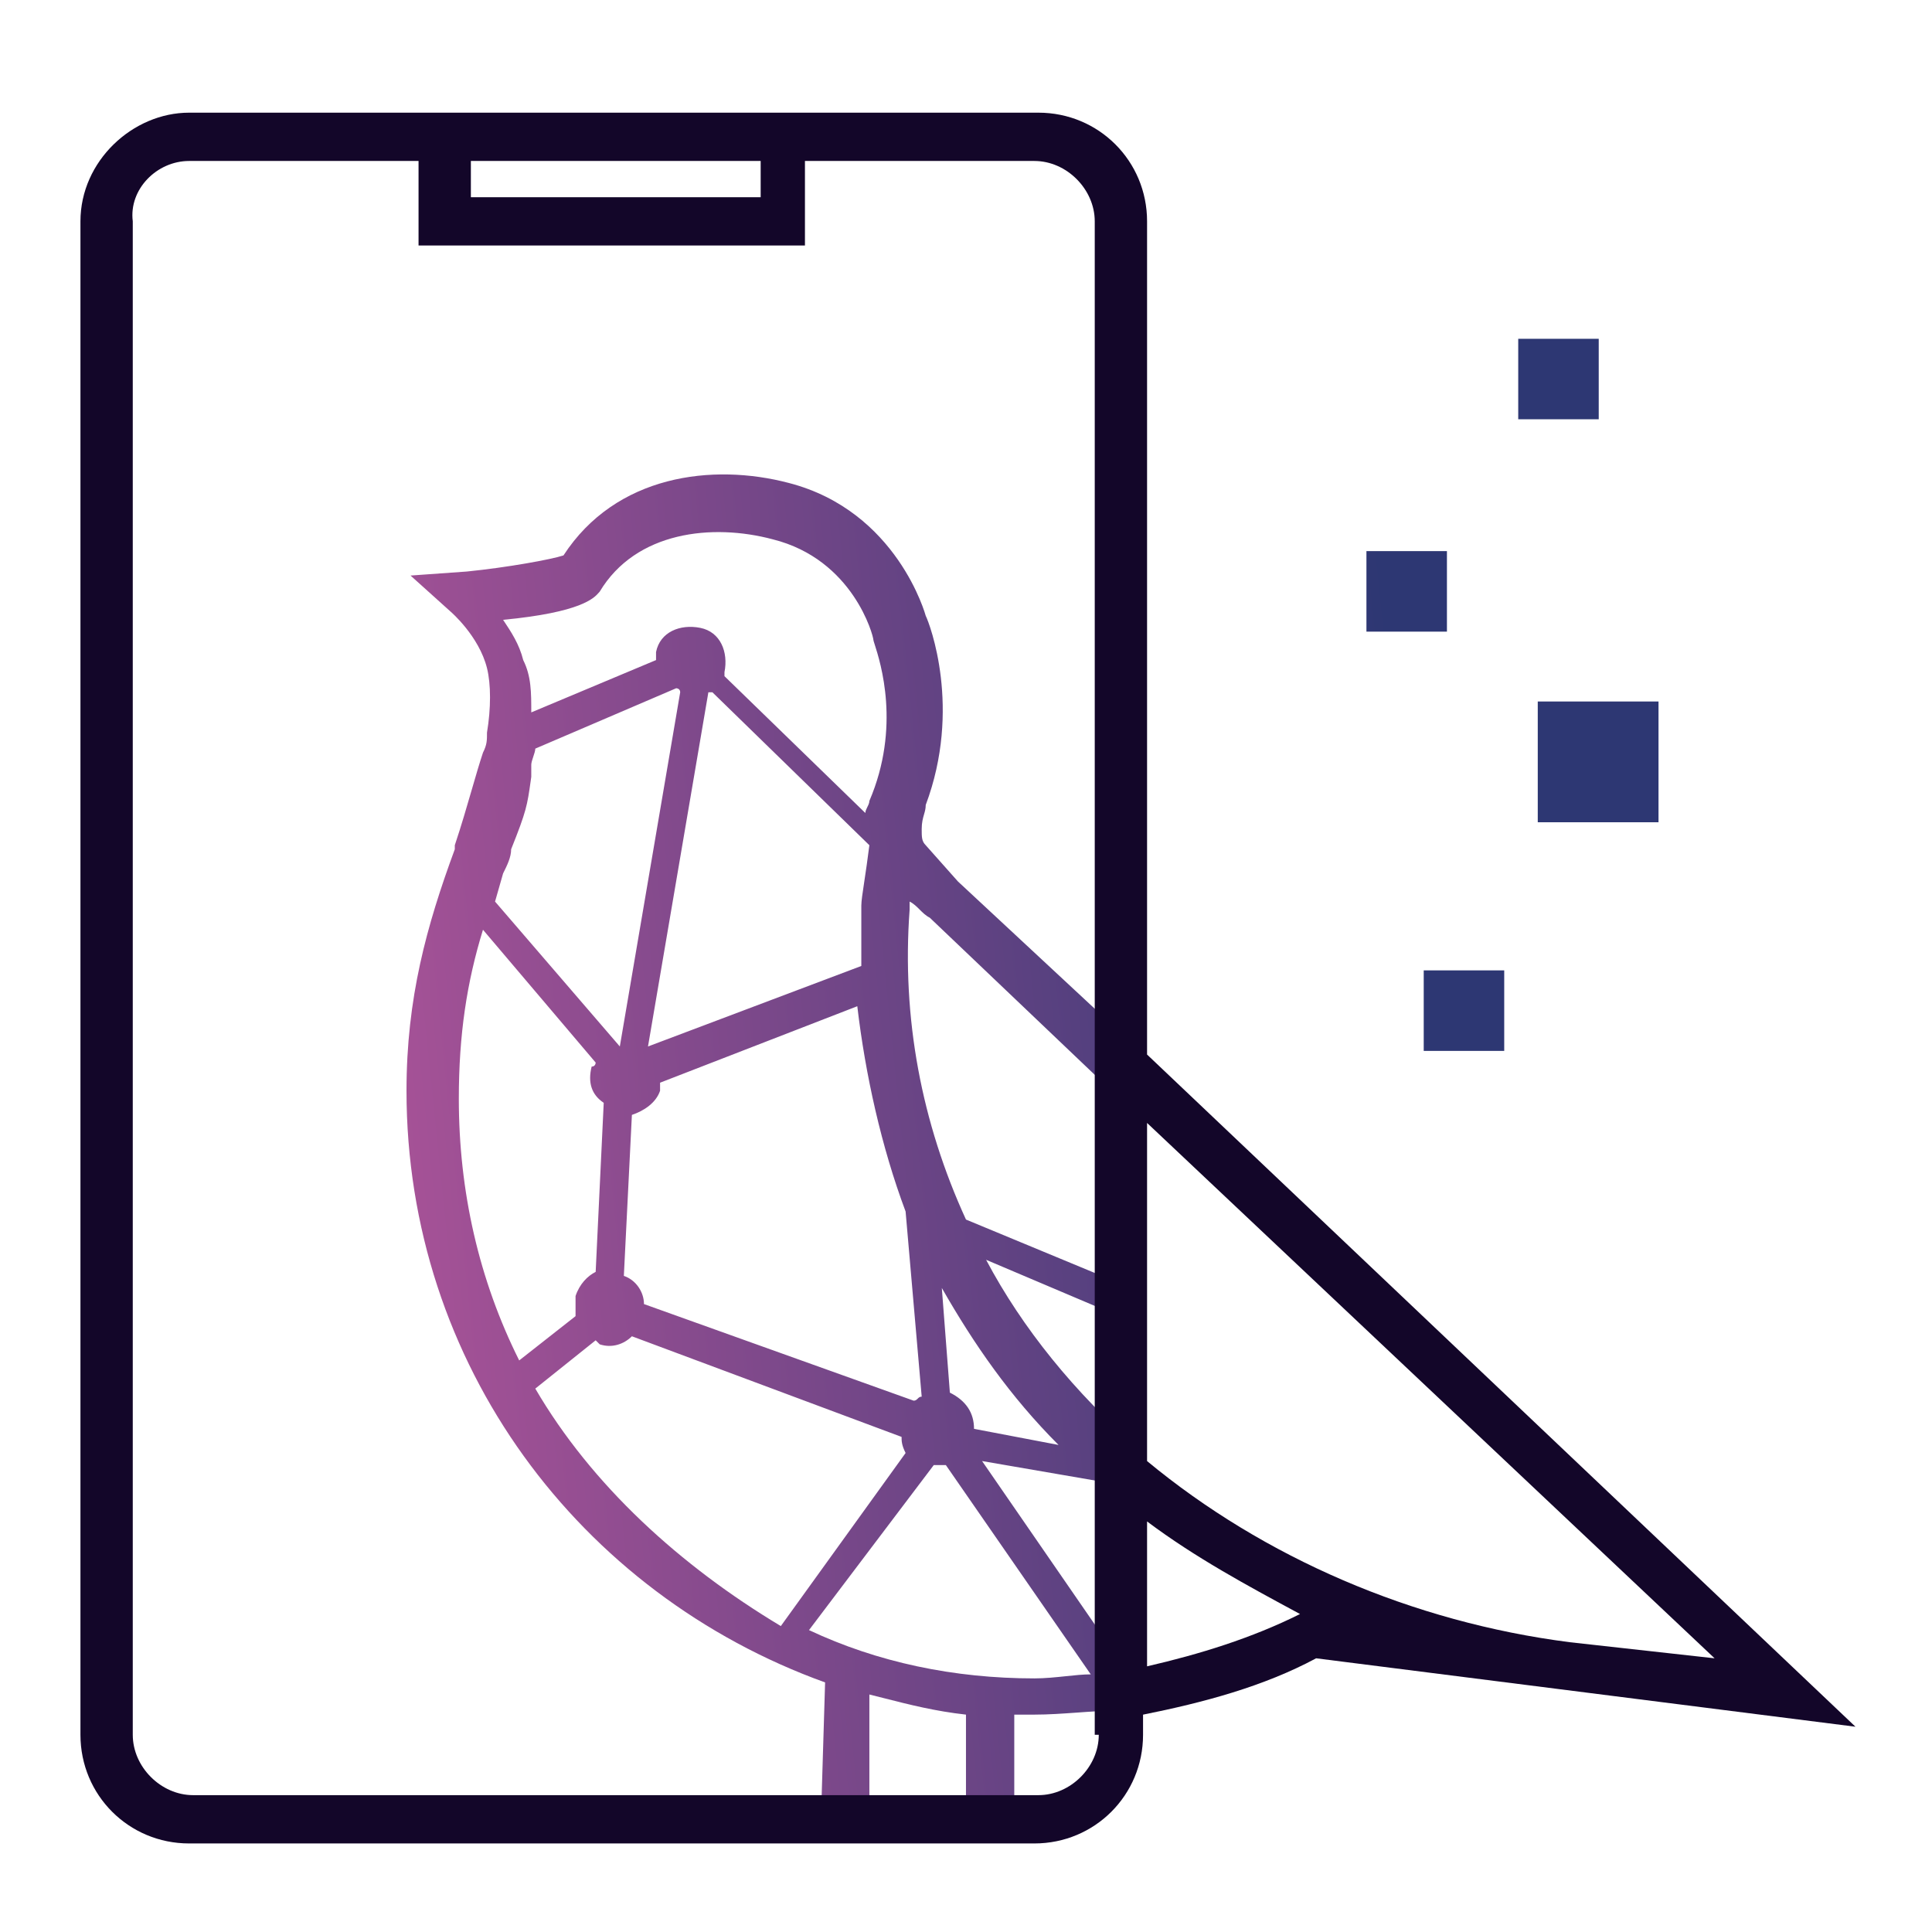
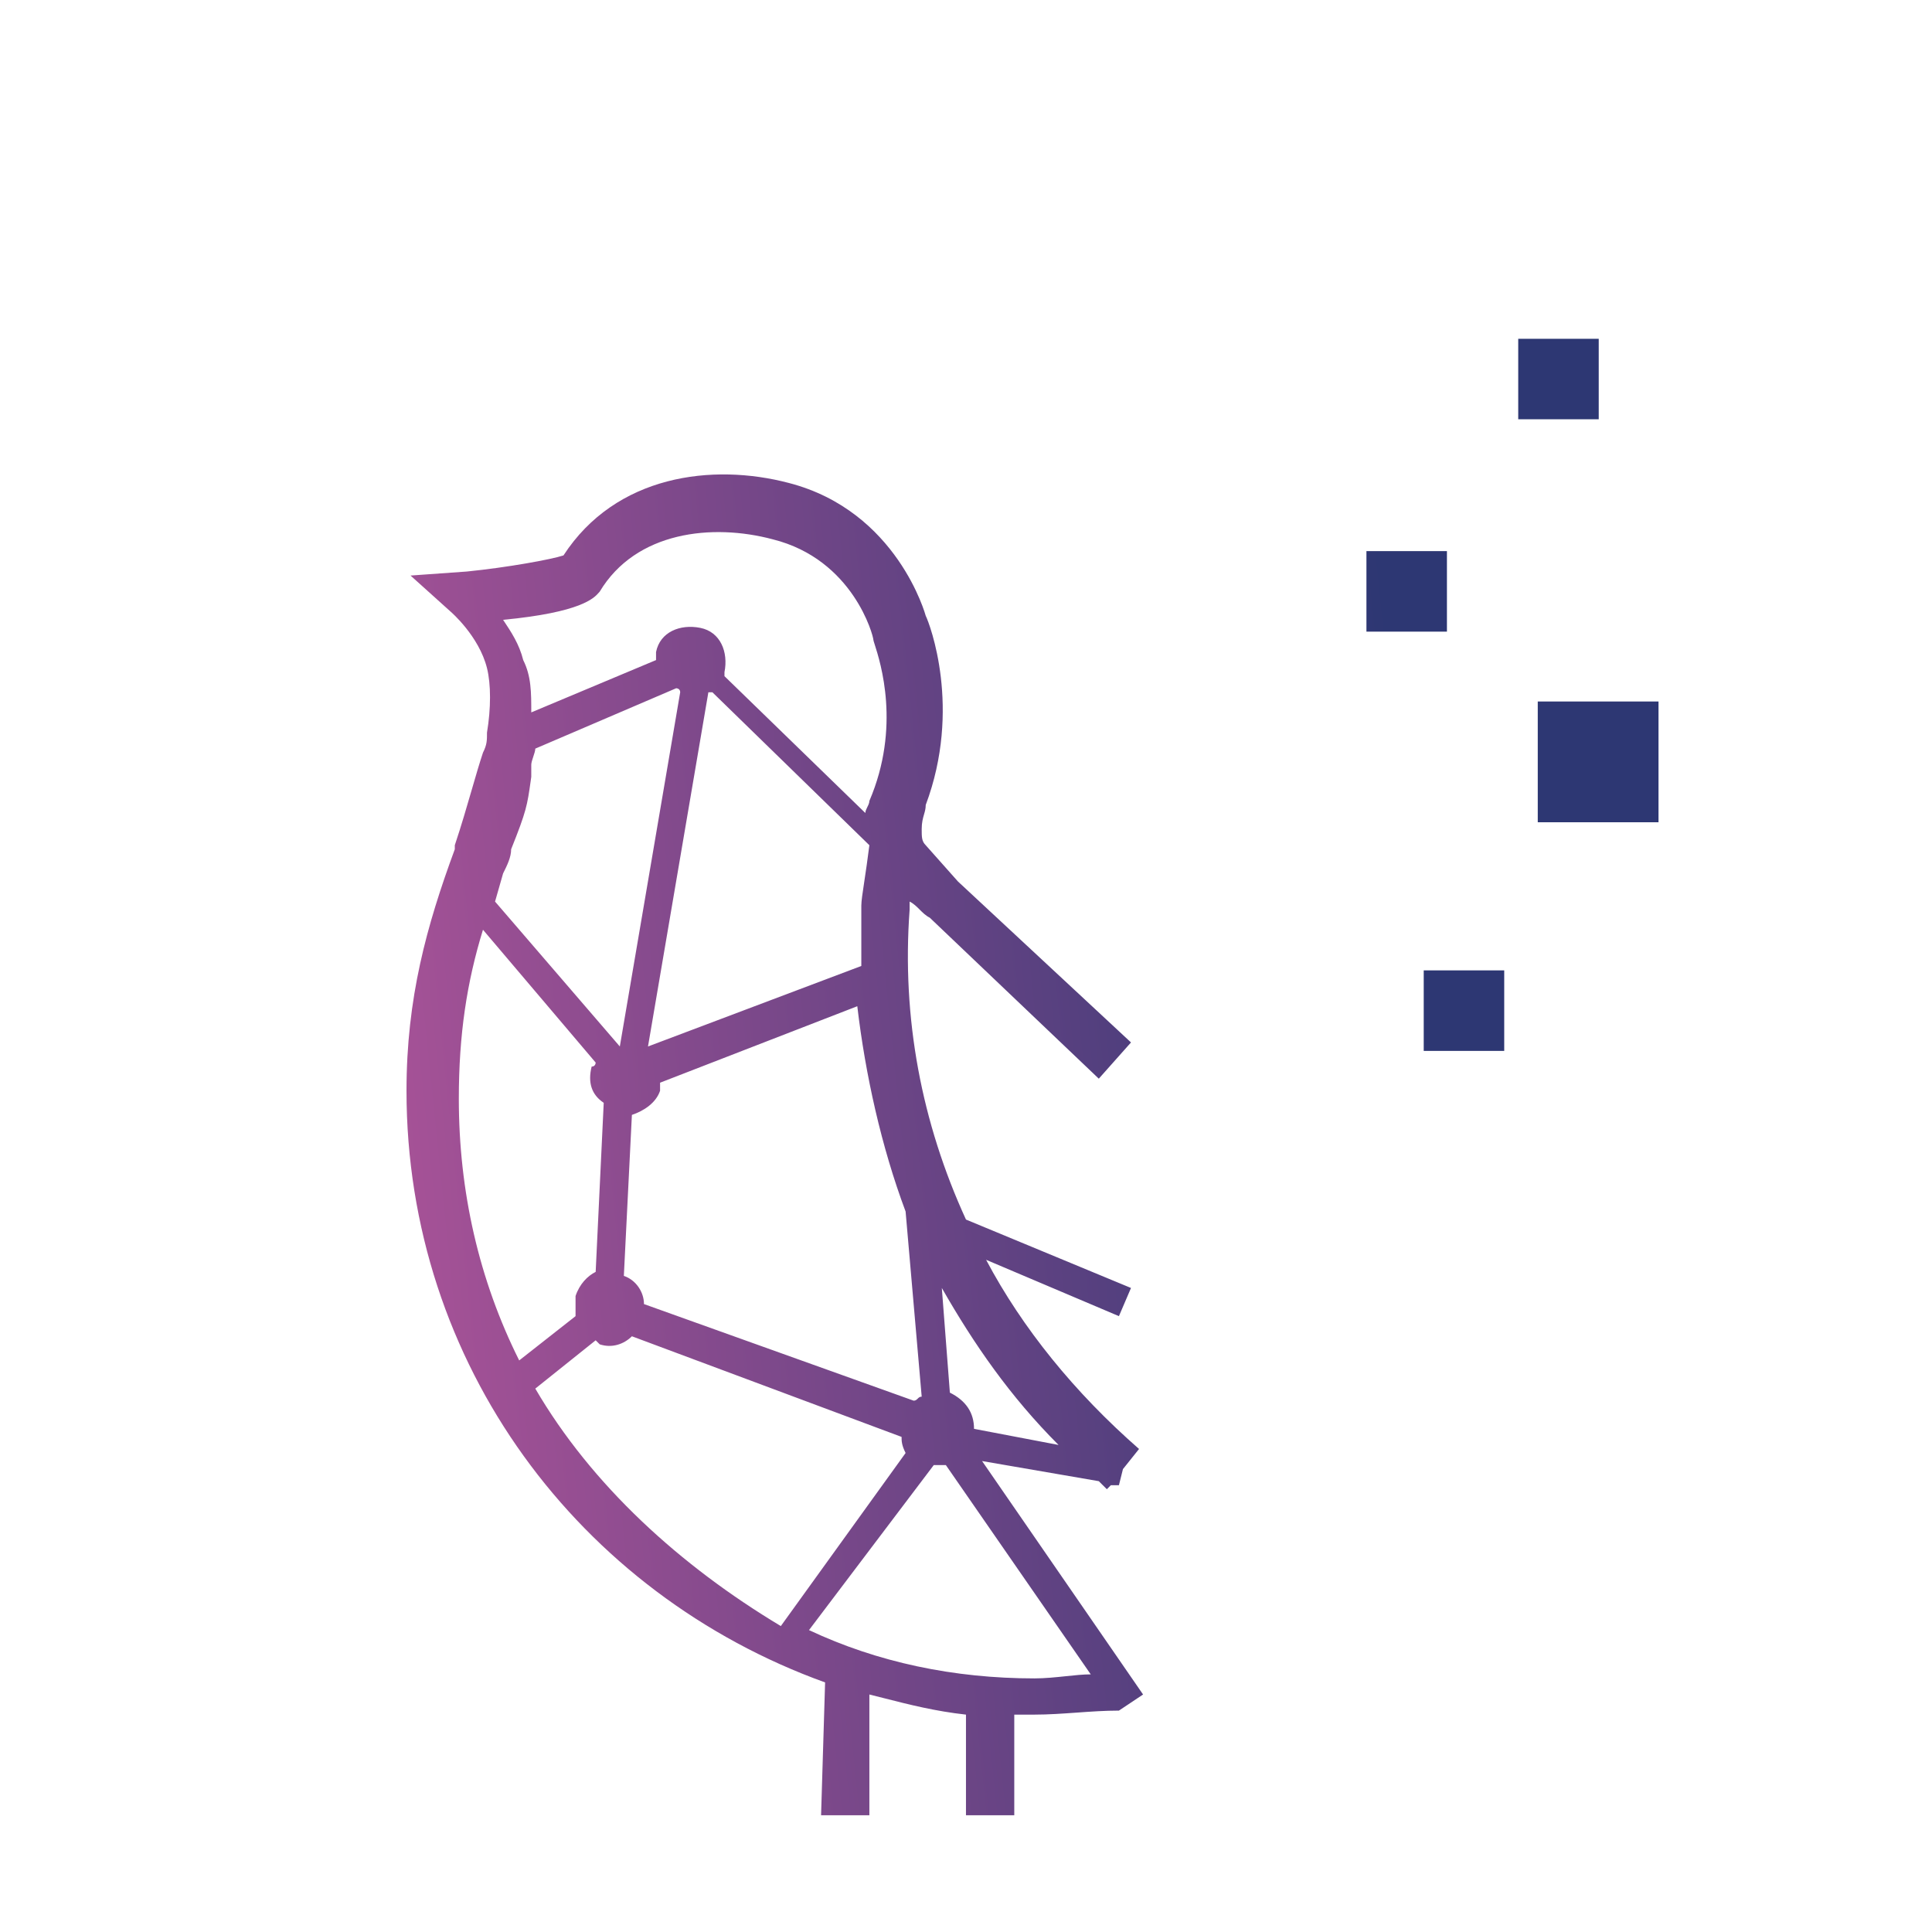
<svg xmlns="http://www.w3.org/2000/svg" width="72" height="72" viewBox="0 0 72 72" fill="none">
  <path fill-rule="evenodd" clip-rule="evenodd" d="M56.58 15.625H59.58V12.625H56.58V15.625ZM53.923 23.539H50.923V20.539H53.923V23.539ZM57.308 30.643H61.808V26.143H57.308V30.643ZM53.058 39.164H56.058V36.164H53.058V39.164ZM40.949 55.199L36.599 54.449L42.599 63.149L41.699 63.749C41.174 63.749 40.649 63.786 40.124 63.824C39.599 63.861 39.074 63.899 38.549 63.899H37.799V67.649H35.999V63.899C34.844 63.77 33.909 63.532 32.911 63.278C32.742 63.235 32.572 63.192 32.399 63.149V67.649H30.599L30.749 62.699C21.599 59.399 15.149 50.849 15.149 40.649C15.149 37.199 15.899 34.499 16.949 31.649V31.499C17.197 30.756 17.399 30.058 17.581 29.431C17.73 28.919 17.864 28.453 17.999 28.049C18.149 27.749 18.149 27.599 18.149 27.299C18.299 26.399 18.299 25.499 18.149 24.899C17.849 23.699 16.799 22.799 16.799 22.799L15.299 21.449L17.399 21.299C18.899 21.149 20.549 20.849 20.999 20.699C22.949 17.699 26.549 17.249 29.399 17.999C33.449 19.049 34.499 22.949 34.499 22.949C34.649 23.249 35.849 26.399 34.499 29.999C34.499 30.134 34.469 30.238 34.435 30.353C34.395 30.494 34.349 30.651 34.349 30.899C34.349 31.199 34.349 31.349 34.499 31.499L35.699 32.849L42.149 38.849L40.949 40.199L34.649 34.199C34.499 34.124 34.387 34.011 34.274 33.899C34.162 33.786 34.049 33.674 33.899 33.599V33.899C33.599 37.949 34.349 41.849 35.999 45.449L42.149 47.999L41.699 49.049L36.749 46.949C38.099 49.499 40.049 51.899 42.449 53.999L41.849 54.749L41.699 55.349H41.399L41.249 55.499L40.949 55.199ZM36.299 53.249L39.449 53.849C37.649 52.049 36.299 50.099 35.099 47.999L35.399 51.899C35.999 52.199 36.299 52.649 36.299 53.249ZM34.199 52.124C34.237 52.086 34.274 52.049 34.349 52.049L33.749 45.149C32.849 42.749 32.249 40.049 31.949 37.499L24.599 40.349V40.649C24.449 41.099 23.999 41.399 23.549 41.549L23.249 47.549C23.699 47.699 23.999 48.149 23.999 48.599L34.049 52.199C34.124 52.199 34.162 52.161 34.199 52.124ZM26.399 25.799L24.149 38.999L32.099 35.999V33.749C32.099 33.584 32.144 33.284 32.21 32.849C32.264 32.49 32.331 32.041 32.399 31.499L26.549 25.799H26.399ZM28.799 20.099C26.549 19.499 23.699 19.799 22.349 22.049C22.338 22.06 22.326 22.073 22.313 22.089C22.14 22.285 21.669 22.821 18.749 23.099C19.049 23.549 19.349 23.999 19.499 24.599C19.799 25.199 19.799 25.799 19.799 26.549L24.449 24.599V24.299C24.599 23.549 25.349 23.249 26.099 23.399C26.849 23.549 27.149 24.299 26.999 25.049V25.199L32.249 30.299C32.249 30.224 32.287 30.149 32.324 30.074C32.362 29.999 32.399 29.924 32.399 29.849C33.581 27.092 32.809 24.68 32.598 24.02C32.568 23.926 32.549 23.867 32.549 23.849C32.549 23.699 31.799 20.849 28.799 20.099ZM19.049 31.649C19.049 31.949 18.899 32.249 18.749 32.549L18.449 33.599L23.099 38.999L25.349 25.799C25.349 25.649 25.199 25.649 25.199 25.649L19.949 27.899C19.949 27.974 19.912 28.086 19.874 28.199C19.837 28.311 19.799 28.424 19.799 28.499V28.949C19.791 29.003 19.784 29.056 19.777 29.106C19.648 30.018 19.618 30.227 19.049 31.649ZM17.999 34.649C17.399 36.599 17.099 38.549 17.099 40.949C17.099 44.399 17.849 47.699 19.349 50.699L21.449 49.049V48.299C21.599 47.849 21.899 47.549 22.199 47.399L22.499 41.099C22.049 40.799 21.899 40.349 22.049 39.749C22.199 39.749 22.199 39.599 22.199 39.599L17.999 34.649ZM22.199 49.949L19.949 51.749C22.049 55.349 25.349 58.349 29.099 60.599L33.749 54.149C33.599 53.849 33.599 53.699 33.599 53.549L23.549 49.799C23.249 50.099 22.799 50.249 22.349 50.099L22.199 49.949ZM30.149 60.749C32.699 61.949 35.549 62.549 38.549 62.549C38.945 62.549 39.341 62.507 39.715 62.468C40.049 62.432 40.366 62.399 40.649 62.399L35.249 54.599H34.799L30.149 60.749Z" fill="url(#paint0_linear_7783_3234)" />
-   <path d="M69.148 64.35L42.748 39.3V8.249C42.748 5.999 40.948 4.199 38.698 4.199H30.148H15.748H7.048C4.948 4.199 2.998 5.999 2.998 8.249V64.65C2.998 66.9 4.798 68.7 7.048 68.7H38.548C40.798 68.7 42.598 66.9 42.598 64.65V63.9C44.848 63.45 47.098 62.849 49.048 61.8L69.148 64.35ZM63.898 61.8L58.498 61.2C52.648 60.45 47.098 58.05 42.748 54.45V41.849L63.898 61.8ZM28.348 5.999V7.349H17.548V5.999H28.348ZM40.948 64.65C40.948 65.85 39.898 66.9 38.698 66.9H7.198C5.998 66.9 4.948 65.85 4.948 64.65V8.249C4.798 7.049 5.848 5.999 7.048 5.999H15.598V9.149H29.998V5.999H38.548C39.748 5.999 40.798 7.049 40.798 8.249V64.65H40.948ZM42.748 62.099V56.7C44.548 58.05 46.498 59.099 48.448 60.15C46.648 61.05 44.698 61.65 42.748 62.099Z" fill="#130629" />
  <defs>
    <linearGradient id="paint0_linear_7783_3234" x1="51.613" y1="22.517" x2="8.749" y2="26.934" gradientUnits="userSpaceOnUse">
      <stop stop-color="#2D3773" />
      <stop offset="1" stop-color="#B4559B" />
    </linearGradient>
  </defs>
</svg>